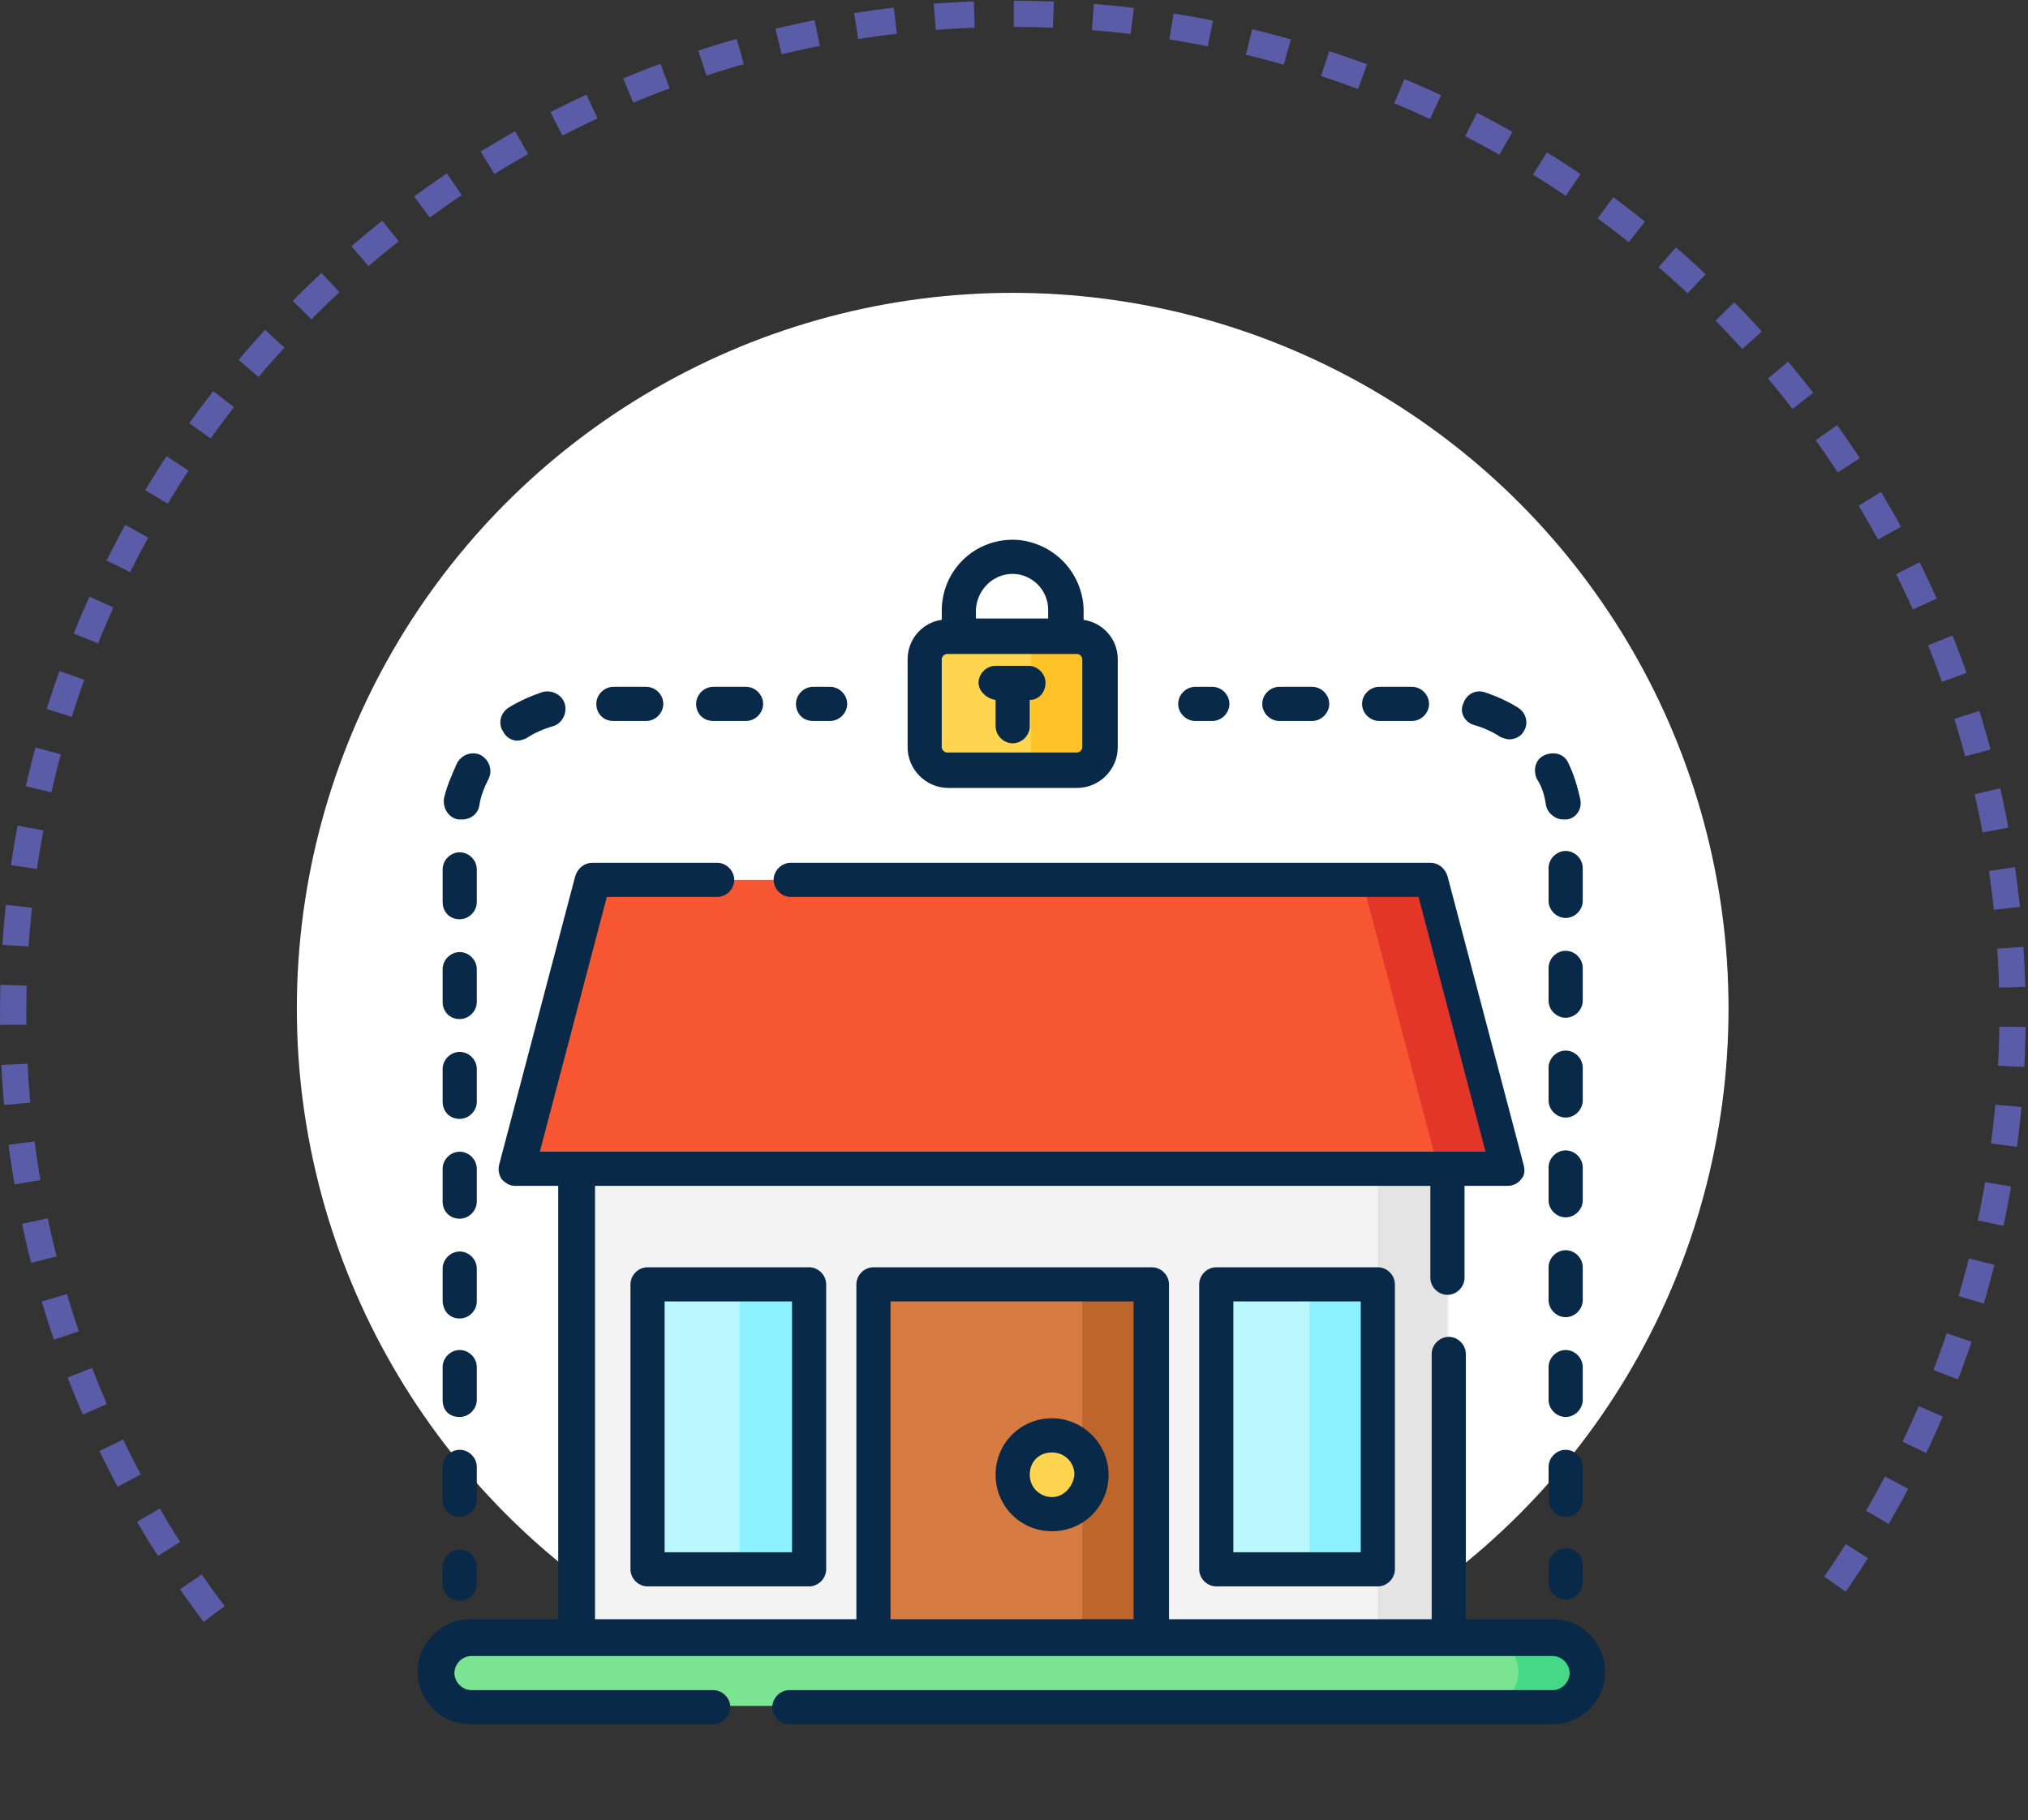
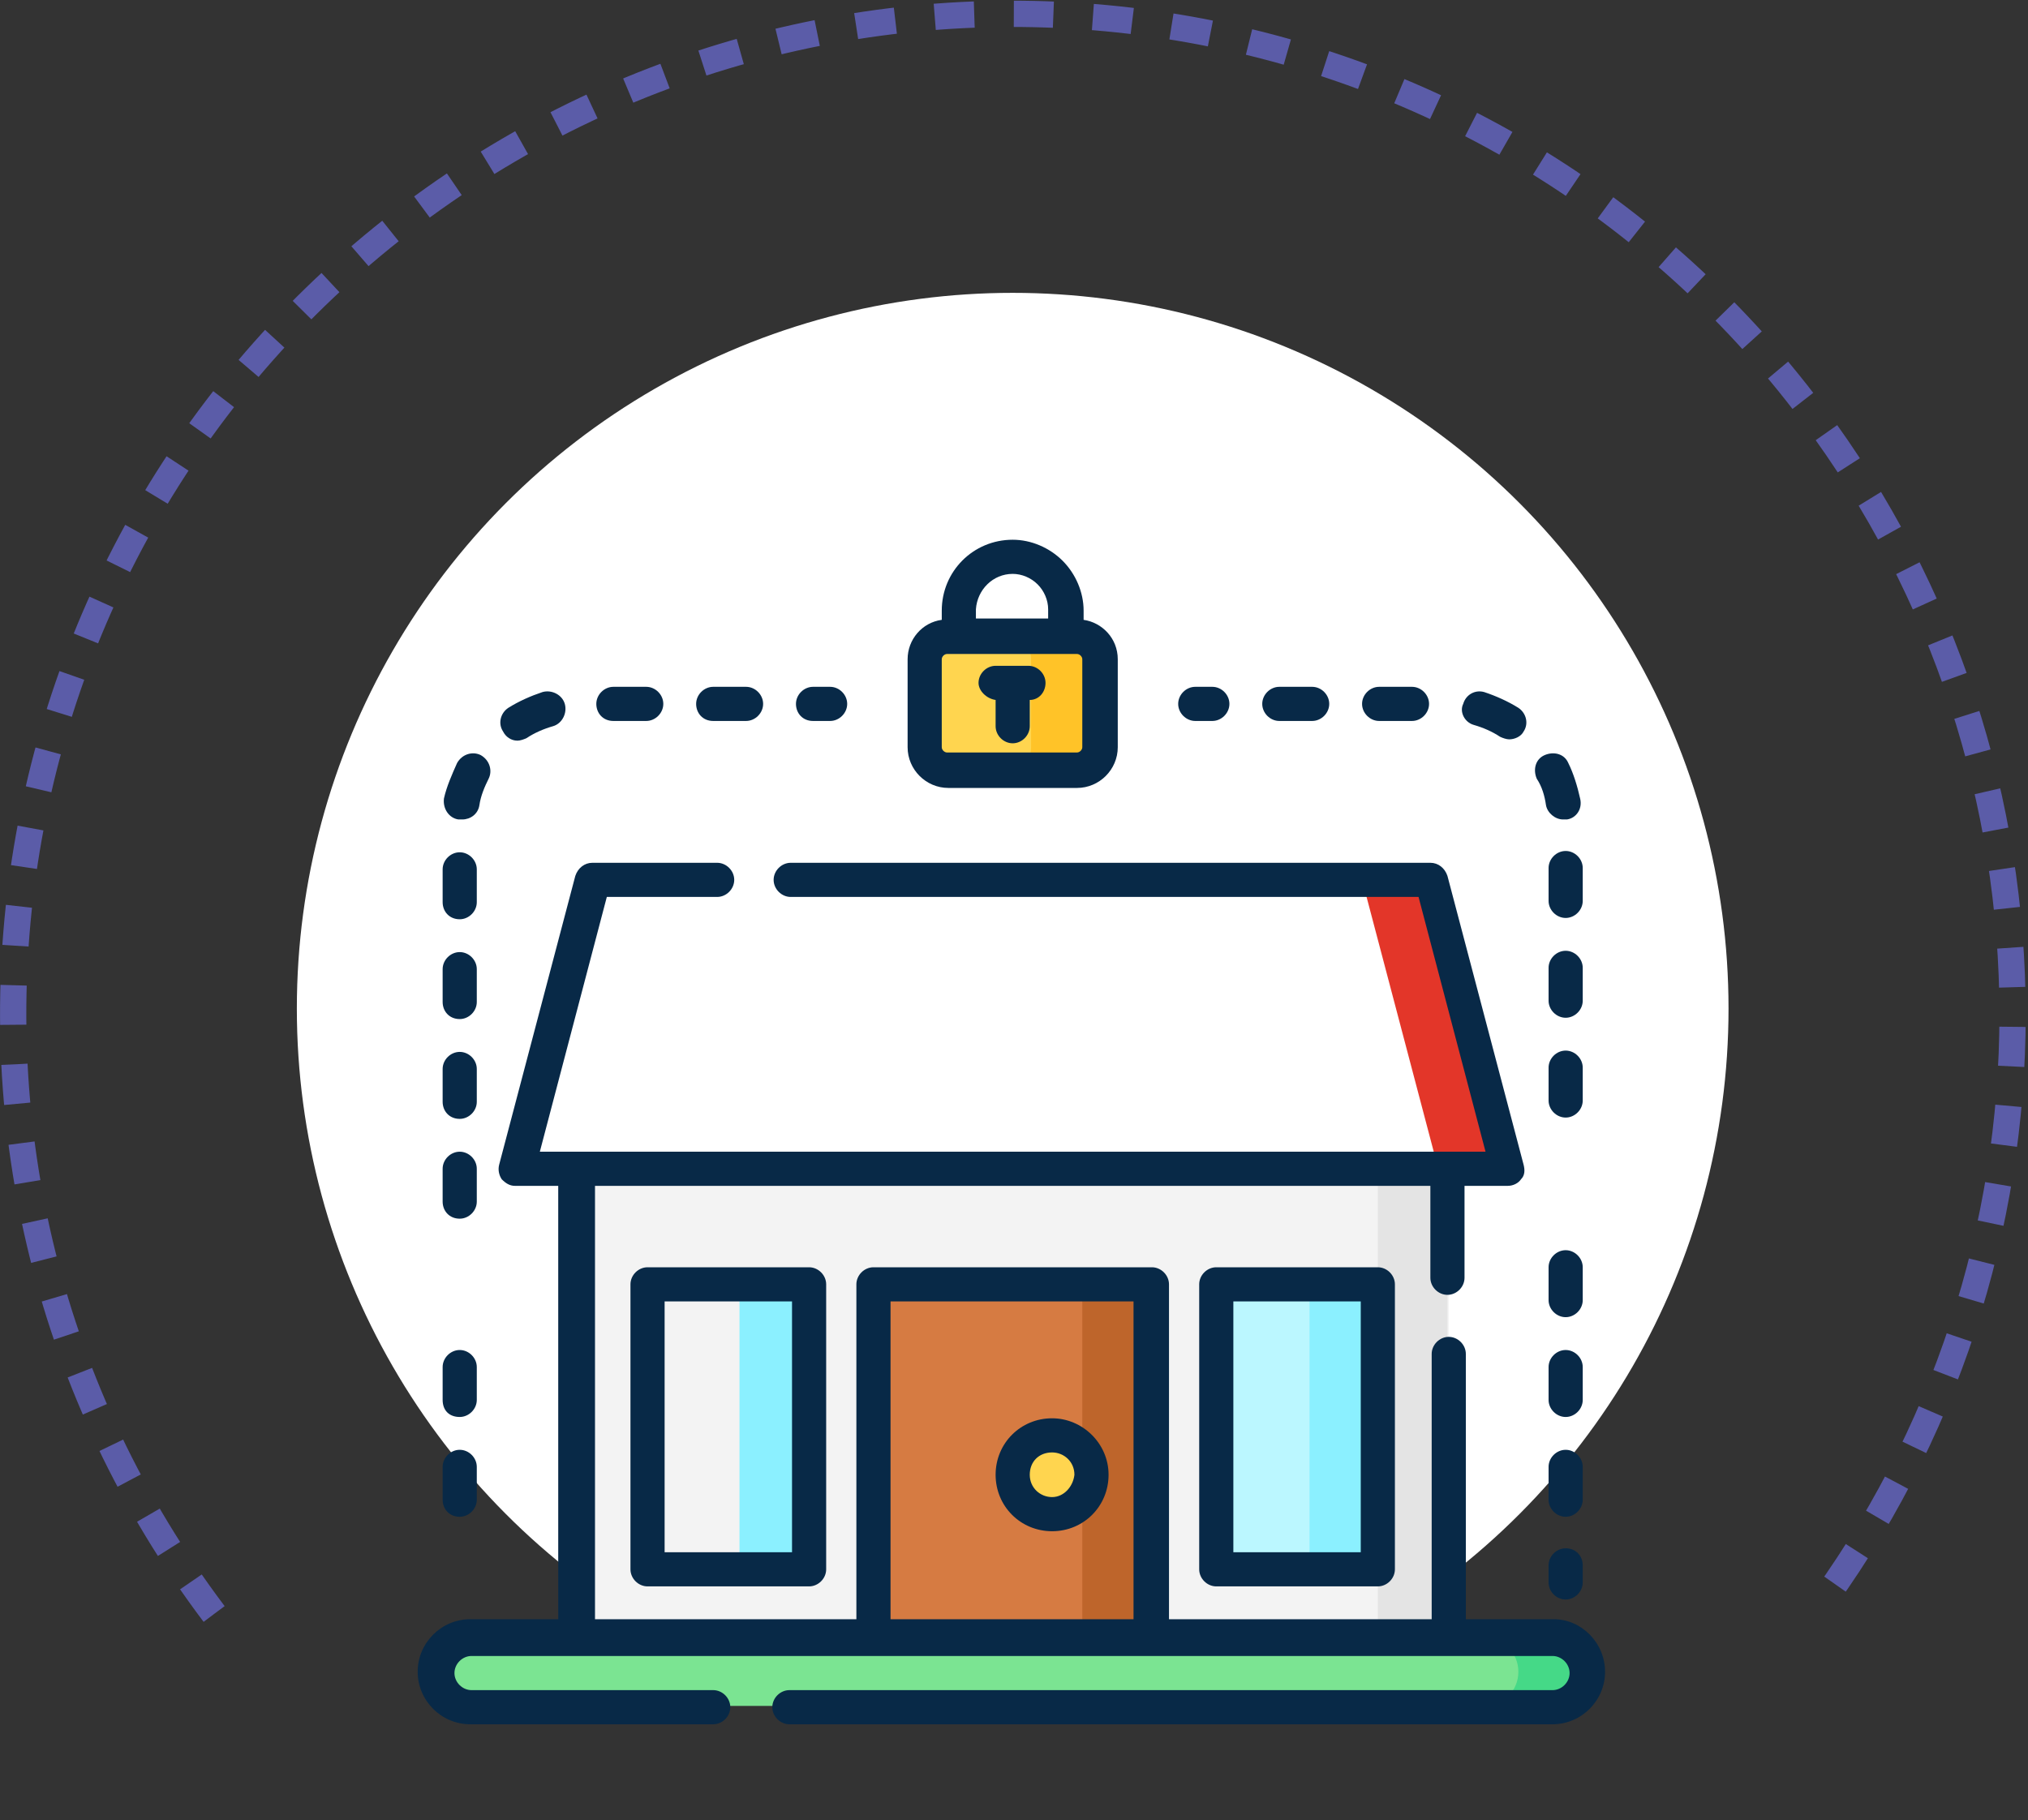
<svg xmlns="http://www.w3.org/2000/svg" xmlns:xlink="http://www.w3.org/1999/xlink" version="1.1" id="katman_1" x="0px" y="0px" viewBox="0 0 154.4 138.6" style="enable-background:new 0 0 154.4 138.6;" xml:space="preserve">
  <rect x="0" y="0" width="154.4" height="138.6" fill="#333333" stroke="none" />
  <style type="text/css">
	.st0{fill:#FFFFFF;}
	.st1{fill:none;stroke:#5B5CA8;stroke-width:2;stroke-miterlimit:10;stroke-dasharray:3.013,3.013;}
	.st2{clip-path:url(#SVGID_2_);}
	.st3{fill:#F3F3F3;}
	.st4{fill:#E4E4E4;}
	.st5{fill:#BBF7FF;}
	.st6{fill:#8BF0FF;}
	.st7{fill:#D67B42;}
	.st8{fill:#BE652B;}
	.st9{fill:#F75632;}
	.st10{fill:#E33629;}
	.st11{fill:#7BE492;}
	.st12{fill:#45D987;}
	.st13{fill:#FFD54F;}
	.st14{fill:#FFC328;}
	.st15{fill:#082947;}
</style>
  <title>teacher</title>
  <g id="Icons">
    <circle class="st0" cx="77.1" cy="76.8" r="54.5" />
    <path class="st1" d="M16.3,122.9C-9,89.3-2.2,41.5,31.4,16.3S112.8-2.2,138,31.5c20.3,27.1,20.3,64.4,0,91.5" />
  </g>
  <g>
    <g>
      <g>
        <defs>
          <circle id="SVGID_1_" cx="77.2" cy="77" r="72" />
        </defs>
        <clipPath id="SVGID_2_">
          <use xlink:href="#SVGID_1_" style="overflow:visible;" />
        </clipPath>
        <g class="st2">
          <g>
            <path class="st3" d="M44,89h66.3v35.6H44V89z" />
            <path class="st4" d="M104.9,89h5.3v35.6h-5.3V89z" />
            <path class="st5" d="M92.6,97.8h12.3v21.7H92.6V97.8z" />
            <path class="st6" d="M99.7,97.8h5.3v21.7h-5.3V97.8z" />
-             <path class="st5" d="M49.3,97.8h12.3v21.7H49.3V97.8z" />
            <path class="st6" d="M56.3,97.8h5.3v21.7h-5.3V97.8z" />
            <path class="st7" d="M66.5,97.8h21.2v26.9H66.5V97.8z" />
            <path class="st8" d="M82.4,97.8h5.3v26.9h-5.3V97.8z" />
-             <path class="st9" d="M114.8,89H39.4l5.8-22H109L114.8,89z" />
            <path class="st10" d="M109,67h-5.3l5.8,22h5.3L109,67z" />
            <path class="st11" d="M118.3,129.9H35.9c-1.5,0-2.6-1.2-2.6-2.6c0-1.5,1.2-2.6,2.6-2.6h82.3c1.5,0,2.6,1.2,2.6,2.6       C120.9,128.8,119.7,129.9,118.3,129.9z" />
            <path class="st12" d="M118.3,124.7H113c1.5,0,2.6,1.2,2.6,2.6c0,1.5-1.2,2.6-2.6,2.6h5.3c1.5,0,2.6-1.2,2.6-2.6       C120.9,125.8,119.7,124.7,118.3,124.7z" />
            <circle class="st13" cx="80.1" cy="112.3" r="3" />
            <path class="st13" d="M82,58.6h-9.9c-1,0-1.8-0.8-1.8-1.8v-6.7c0-1,0.8-1.8,1.8-1.8H82c1,0,1.8,0.8,1.8,1.8v6.7       C83.8,57.9,83,58.6,82,58.6z" />
            <path class="st14" d="M82,48.4h-5.3c1,0,1.8,0.8,1.8,1.8v6.7c0,1-0.8,1.8-1.8,1.8H82c1,0,1.8-0.8,1.8-1.8v-6.7       C83.8,49.2,83,48.4,82,48.4z" />
            <g>
              <path class="st15" d="M92.6,96.5c-0.7,0-1.3,0.6-1.3,1.3v21.7c0,0.7,0.6,1.3,1.3,1.3h12.3c0.7,0,1.3-0.6,1.3-1.3V97.8        c0-0.7-0.6-1.3-1.3-1.3H92.6z M103.6,118.2h-9.7V99.1h9.7V118.2z" />
              <path class="st15" d="M49.3,96.5c-0.7,0-1.3,0.6-1.3,1.3v21.7c0,0.7,0.6,1.3,1.3,1.3h12.3c0.7,0,1.3-0.6,1.3-1.3V97.8        c0-0.7-0.6-1.3-1.3-1.3H49.3z M60.3,118.2h-9.7V99.1h9.7V118.2z" />
              <path class="st15" d="M118.3,123.3h-6.7v-20.2c0-0.7-0.6-1.3-1.3-1.3s-1.3,0.6-1.3,1.3v20.2H89V97.8c0-0.7-0.6-1.3-1.3-1.3        H66.5c-0.7,0-1.3,0.6-1.3,1.3v25.5H45.3v-33h63.6v7c0,0.7,0.6,1.3,1.3,1.3s1.3-0.6,1.3-1.3v-7h3.3c0.4,0,0.8-0.2,1-0.5        c0.3-0.3,0.3-0.7,0.2-1.1l-5.8-22c-0.2-0.6-0.7-1-1.3-1H60.2c-0.7,0-1.3,0.6-1.3,1.3s0.6,1.3,1.3,1.3H108l5.1,19.4h-72        l5.1-19.4h8.4c0.7,0,1.3-0.6,1.3-1.3s-0.6-1.3-1.3-1.3h-9.5c-0.6,0-1.1,0.4-1.3,1l-5.8,22c-0.1,0.4,0,0.8,0.2,1.1        c0.3,0.3,0.6,0.5,1,0.5h3.3v33h-6.7c-2.2,0-4,1.8-4,4s1.8,4,4,4h18.5c0.7,0,1.3-0.6,1.3-1.3s-0.6-1.3-1.3-1.3H35.9        c-0.7,0-1.3-0.6-1.3-1.3s0.6-1.3,1.3-1.3h82.3c0.7,0,1.3,0.6,1.3,1.3c0,0.7-0.6,1.3-1.3,1.3H60.1c-0.7,0-1.3,0.6-1.3,1.3        s0.6,1.3,1.3,1.3h58.1c2.2,0,4-1.8,4-4S120.4,123.3,118.3,123.3z M67.8,123.3V99.1h18.5v24.2H67.8z" />
              <path class="st15" d="M80.1,108c-2.4,0-4.3,1.9-4.3,4.3s1.9,4.3,4.3,4.3s4.3-1.9,4.3-4.3S82.4,108,80.1,108z M80.1,114        c-0.9,0-1.7-0.7-1.7-1.7s0.7-1.7,1.7-1.7c0.9,0,1.7,0.7,1.7,1.7C81.7,113.2,81,114,80.1,114z" />
-               <path class="st15" d="M35,121.9c0.7,0,1.3-0.6,1.3-1.3v-1.3c0-0.7-0.6-1.3-1.3-1.3s-1.3,0.6-1.3,1.3v1.3        C33.7,121.3,34.2,121.9,35,121.9z" />
              <path class="st15" d="M34.9,62.4c0.1,0,0.2,0,0.3,0c0.6,0,1.2-0.4,1.3-1.1c0.1-0.7,0.4-1.4,0.7-2s0.1-1.4-0.6-1.8        c-0.6-0.3-1.4-0.1-1.8,0.6c-0.4,0.9-0.8,1.8-1,2.7C33.7,61.6,34.2,62.3,34.9,62.4z" />
              <path class="st15" d="M46.7,54.9h2.5c0.7,0,1.3-0.6,1.3-1.3s-0.6-1.3-1.3-1.3h-2.5c-0.7,0-1.3,0.6-1.3,1.3        S45.9,54.9,46.7,54.9z" />
              <path class="st15" d="M39.4,56.4c0.2,0,0.5-0.1,0.7-0.2c0.6-0.4,1.3-0.7,2-0.9s1.1-1,0.9-1.7c-0.2-0.7-1-1.1-1.7-0.9        c-0.9,0.3-1.8,0.7-2.6,1.2c-0.6,0.4-0.8,1.2-0.4,1.8C38.5,56.1,38.9,56.4,39.4,56.4z" />
              <path class="st15" d="M54.3,54.9h2.5c0.7,0,1.3-0.6,1.3-1.3s-0.6-1.3-1.3-1.3h-2.5c-0.7,0-1.3,0.6-1.3,1.3        S53.5,54.9,54.3,54.9z" />
              <path class="st15" d="M35,70c0.7,0,1.3-0.6,1.3-1.3v-2.5c0-0.7-0.6-1.3-1.3-1.3s-1.3,0.6-1.3,1.3v2.5C33.7,69.4,34.2,70,35,70        z" />
-               <path class="st15" d="M35,100.4c0.7,0,1.3-0.6,1.3-1.3v-2.5c0-0.7-0.6-1.3-1.3-1.3s-1.3,0.6-1.3,1.3V99        C33.7,99.8,34.2,100.4,35,100.4z" />
              <path class="st15" d="M35,107.9c0.7,0,1.3-0.6,1.3-1.3v-2.5c0-0.7-0.6-1.3-1.3-1.3s-1.3,0.6-1.3,1.3v2.5        C33.7,107.4,34.2,107.9,35,107.9z" />
              <path class="st15" d="M35,115.5c0.7,0,1.3-0.6,1.3-1.3v-2.5c0-0.7-0.6-1.3-1.3-1.3s-1.3,0.6-1.3,1.3v2.5        C33.7,114.9,34.2,115.5,35,115.5z" />
              <path class="st15" d="M35,92.8c0.7,0,1.3-0.6,1.3-1.3V89c0-0.7-0.6-1.3-1.3-1.3s-1.3,0.6-1.3,1.3v2.5        C33.7,92.2,34.2,92.8,35,92.8z" />
              <path class="st15" d="M35,77.6c0.7,0,1.3-0.6,1.3-1.3v-2.5c0-0.7-0.6-1.3-1.3-1.3s-1.3,0.6-1.3,1.3v2.5        C33.7,77,34.2,77.6,35,77.6z" />
              <path class="st15" d="M35,85.2c0.7,0,1.3-0.6,1.3-1.3v-2.5c0-0.7-0.6-1.3-1.3-1.3s-1.3,0.6-1.3,1.3v2.5        C33.7,84.6,34.2,85.2,35,85.2z" />
              <path class="st15" d="M61.9,54.9h1.3c0.7,0,1.3-0.6,1.3-1.3s-0.6-1.3-1.3-1.3h-1.3c-0.7,0-1.3,0.6-1.3,1.3        S61.1,54.9,61.9,54.9z" />
              <path class="st15" d="M119.2,117.9c-0.7,0-1.3,0.6-1.3,1.3v1.3c0,0.7,0.6,1.3,1.3,1.3s1.3-0.6,1.3-1.3v-1.3        C120.5,118.5,120,117.9,119.2,117.9z" />
              <path class="st15" d="M120.5,66.1c0-0.7-0.6-1.3-1.3-1.3s-1.3,0.6-1.3,1.3v2.5c0,0.7,0.6,1.3,1.3,1.3s1.3-0.6,1.3-1.3V66.1z" />
-               <path class="st15" d="M120.5,88.9c0-0.7-0.6-1.3-1.3-1.3s-1.3,0.6-1.3,1.3v2.5c0,0.7,0.6,1.3,1.3,1.3s1.3-0.6,1.3-1.3V88.9z" />
              <path class="st15" d="M120.5,73.7c0-0.7-0.6-1.3-1.3-1.3s-1.3,0.6-1.3,1.3v2.5c0,0.7,0.6,1.3,1.3,1.3s1.3-0.6,1.3-1.3V73.7z" />
              <path class="st15" d="M120.5,81.3c0-0.7-0.6-1.3-1.3-1.3s-1.3,0.6-1.3,1.3v2.5c0,0.7,0.6,1.3,1.3,1.3s1.3-0.6,1.3-1.3V81.3z" />
              <path class="st15" d="M120.5,96.5c0-0.7-0.6-1.3-1.3-1.3s-1.3,0.6-1.3,1.3V99c0,0.7,0.6,1.3,1.3,1.3s1.3-0.6,1.3-1.3V96.5z" />
              <path class="st15" d="M120.5,104.1c0-0.7-0.6-1.3-1.3-1.3s-1.3,0.6-1.3,1.3v2.5c0,0.7,0.6,1.3,1.3,1.3s1.3-0.6,1.3-1.3V104.1z        " />
              <path class="st15" d="M120.5,111.7c0-0.7-0.6-1.3-1.3-1.3s-1.3,0.6-1.3,1.3v2.5c0,0.7,0.6,1.3,1.3,1.3s1.3-0.6,1.3-1.3V111.7z        " />
              <path class="st15" d="M117.7,61.3c0.1,0.6,0.7,1.1,1.3,1.1c0.1,0,0.2,0,0.3,0c0.7-0.1,1.2-0.8,1-1.6c-0.2-0.9-0.5-1.9-0.9-2.7        c-0.3-0.7-1.1-0.9-1.8-0.6c-0.7,0.3-0.9,1.1-0.6,1.8C117.4,59.9,117.6,60.6,117.7,61.3L117.7,61.3z" />
              <path class="st15" d="M105,54.9h2.5c0.7,0,1.3-0.6,1.3-1.3s-0.6-1.3-1.3-1.3H105c-0.7,0-1.3,0.6-1.3,1.3S104.3,54.9,105,54.9z        " />
              <path class="st15" d="M97.4,54.9h2.5c0.7,0,1.3-0.6,1.3-1.3s-0.6-1.3-1.3-1.3h-2.5c-0.7,0-1.3,0.6-1.3,1.3        S96.7,54.9,97.4,54.9z" />
              <path class="st15" d="M112.2,55.2c0.7,0.2,1.4,0.5,2,0.9c0.2,0.1,0.5,0.2,0.7,0.2c0.4,0,0.9-0.2,1.1-0.6        c0.4-0.6,0.2-1.4-0.4-1.8c-0.8-0.5-1.7-0.9-2.6-1.2c-0.7-0.2-1.4,0.2-1.6,0.9C111.1,54.2,111.5,55,112.2,55.2z" />
              <path class="st15" d="M91,54.9h1.3c0.7,0,1.3-0.6,1.3-1.3s-0.6-1.3-1.3-1.3H91c-0.7,0-1.3,0.6-1.3,1.3S90.3,54.9,91,54.9z" />
              <path class="st15" d="M72.2,60H82c1.7,0,3.1-1.4,3.1-3.1v-6.7c0-1.6-1.2-2.8-2.6-3v-0.7c0-1.4-0.6-2.8-1.6-3.8        s-2.4-1.6-3.8-1.6c-3,0-5.4,2.4-5.4,5.4v0.7c-1.5,0.2-2.6,1.5-2.6,3v6.7C69.1,58.6,70.5,60,72.2,60L72.2,60z M77.1,43.7        c0.7,0,1.4,0.3,1.9,0.8s0.8,1.2,0.8,1.9v0.7h-5.5v-0.7C74.4,44.9,75.6,43.7,77.1,43.7z M71.7,50.2c0-0.2,0.2-0.4,0.4-0.4H82        c0.2,0,0.4,0.2,0.4,0.4v6.7c0,0.2-0.2,0.4-0.4,0.4h-9.9c-0.2,0-0.4-0.2-0.4-0.4V50.2z" />
              <path class="st15" d="M75.8,53.3v2c0,0.7,0.6,1.3,1.3,1.3s1.3-0.6,1.3-1.3v-2c0.7,0,1.2-0.6,1.2-1.3s-0.6-1.3-1.3-1.3h-2.5        c-0.7,0-1.3,0.6-1.3,1.3C74.5,52.6,75.1,53.2,75.8,53.3z" />
            </g>
          </g>
        </g>
      </g>
    </g>
  </g>
</svg>